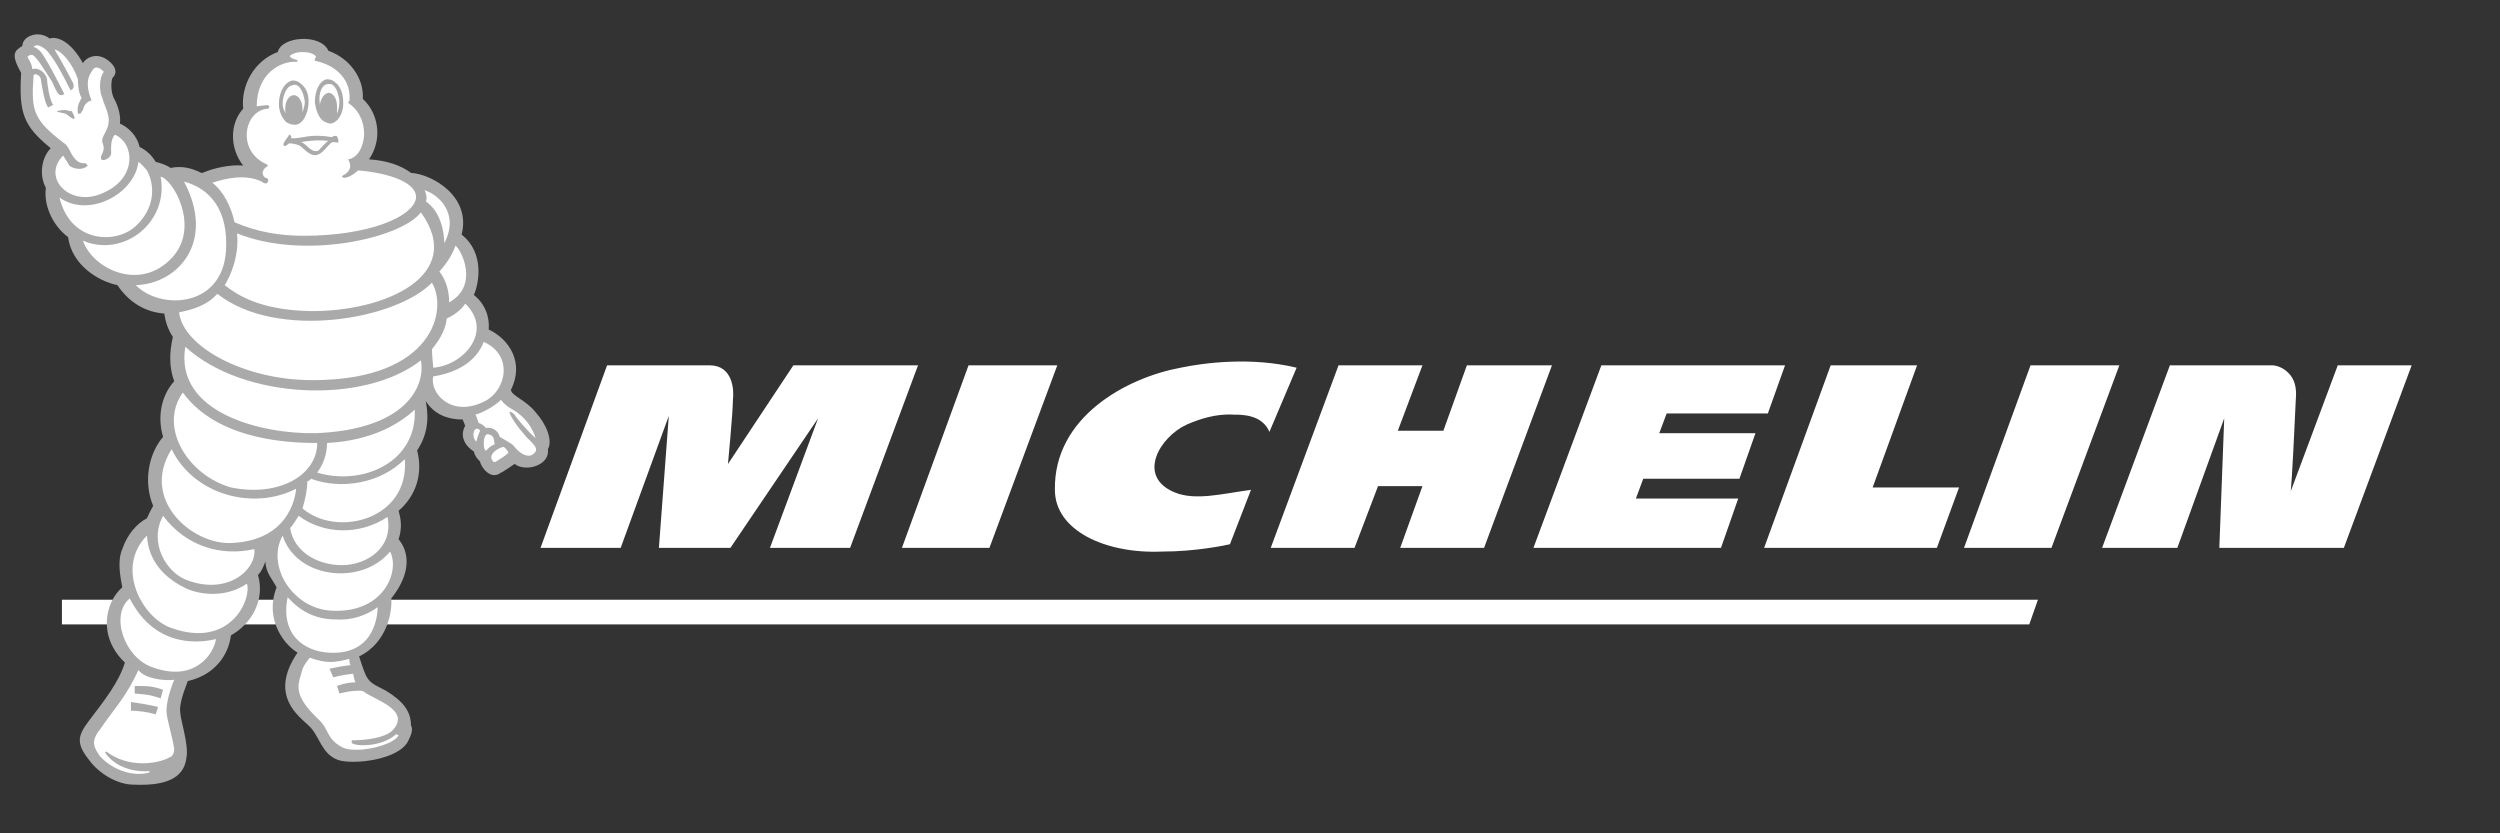
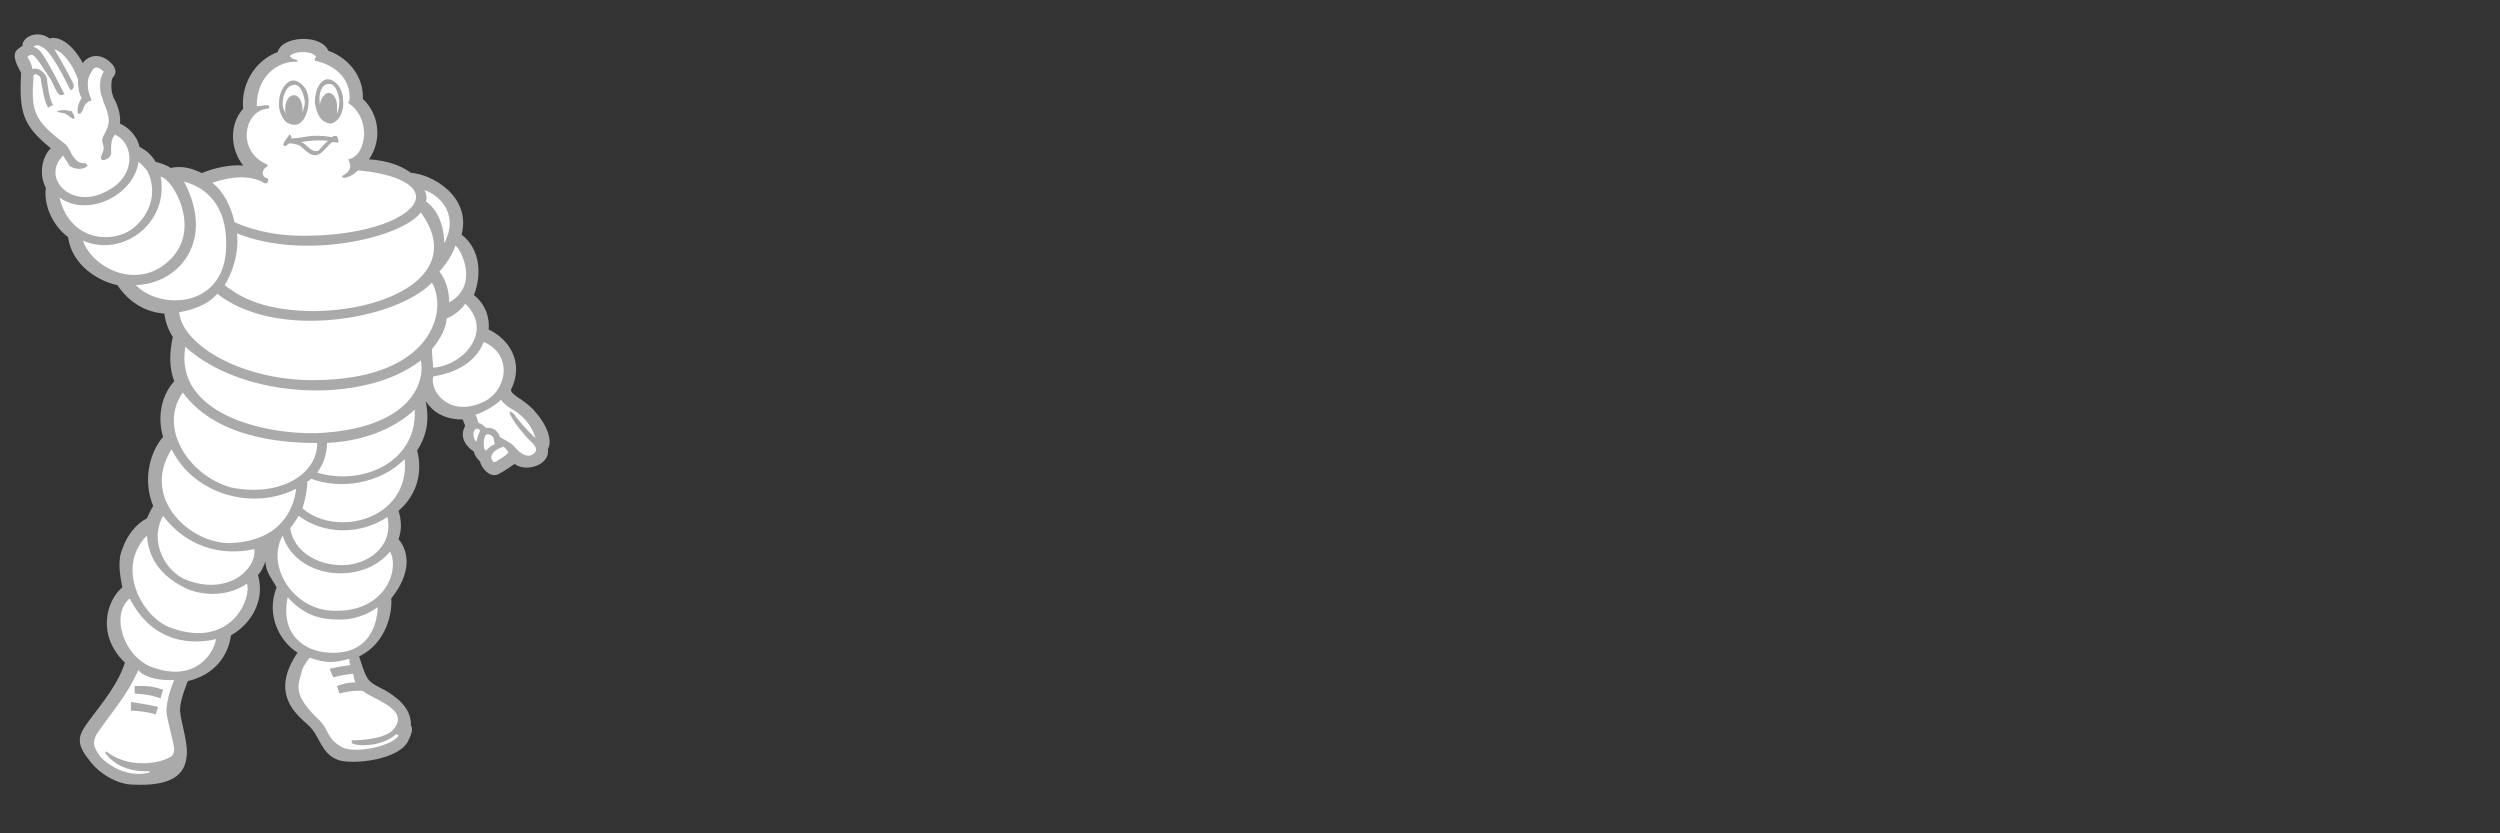
<svg xmlns="http://www.w3.org/2000/svg" viewBox="0 0 48 16">
  <rect x="0" y="0" width="48" height="16" fill="#333333" stroke="none" />
-   <path d="M 39.128 11.515 L 1.189 11.515 L 1.189 11.989 L 38.962 11.989 L 39.128 11.515 Z" style="fill: rgb(255, 255, 255);" />
-   <path d="M 15.233 7.014 L 13.977 8.909 C 13.977 8.909 14.072 7.914 14.072 7.677 C 14.096 7.488 14.072 7.014 13.623 7.014 C 13.196 7.014 11.656 7.014 11.656 7.014 L 10.378 10.519 L 11.917 10.519 L 12.841 7.986 L 12.651 10.519 L 14.024 10.519 L 15.707 8.032 L 14.783 10.519 L 16.322 10.519 L 17.626 7.014 L 15.233 7.014 Z M 18.997 10.519 L 17.317 10.519 L 18.596 7.014 L 20.3 7.014 L 18.997 10.519 Z M 23.615 10.449 C 23.521 10.472 22.953 10.59 22.313 10.59 C 21.225 10.637 20.254 10.187 20.254 9.405 C 20.23 8.008 21.627 7.252 22.668 7.06 C 23.119 6.966 24.019 6.848 24.895 7.06 L 24.373 8.292 C 24.233 7.961 23.853 7.961 23.687 7.961 C 23.333 7.938 23.001 8.058 22.787 8.151 C 22.267 8.388 21.816 9.146 22.551 9.453 C 22.953 9.62 23.474 9.477 24.019 9.405 L 23.615 10.449 Z M 28.164 7.014 L 27.713 8.27 L 26.838 8.27 L 27.311 7.014 L 25.7 7.014 L 24.398 10.519 L 26.007 10.519 L 26.458 9.334 L 27.311 9.334 L 26.884 10.519 L 28.494 10.519 L 29.798 7.014 L 28.164 7.014 Z M 31.409 9.572 L 31.55 9.192 L 33.397 9.192 L 33.705 8.317 L 31.858 8.317 L 32 7.938 L 33.943 7.938 L 34.273 7.014 L 30.746 7.014 L 29.442 10.519 L 33.043 10.519 L 33.374 9.572 L 31.409 9.572 Z M 35.955 9.359 L 36.808 7.014 L 35.149 7.014 L 33.871 10.519 L 37.188 10.519 L 37.614 9.359 L 35.955 9.359 Z M 39.388 10.519 L 37.709 10.519 L 38.986 7.014 L 40.692 7.014 L 39.388 10.519 Z M 44.885 7.014 L 43.983 9.43 C 44.007 9.192 44.055 8.223 44.079 7.677 C 44.102 7.44 44.055 7.275 43.935 7.158 C 43.794 7.014 43.628 7.014 43.628 7.014 L 41.662 7.014 L 40.36 10.519 L 41.805 10.519 L 42.705 8.032 L 42.611 10.519 L 45.002 10.519 L 46.304 7.014 L 44.885 7.014 Z" fill="rgb(255, 255, 255)" style="" />
  <path d="M 10.519 8.625 C 10.615 8.46 10.496 8.151 10.283 7.914 C 10.093 7.677 9.832 7.606 9.809 7.488 C 10.07 6.966 9.784 6.517 9.383 6.327 C 9.406 6.09 9.312 5.83 9.098 5.664 C 9.193 5.452 9.312 4.858 8.863 4.504 C 9.052 3.77 8.294 3.344 7.891 3.319 C 7.702 3.179 7.44 3.083 7.085 3.059 C 7.346 2.681 7.275 2.183 6.966 1.899 C 6.991 1.496 6.707 1.116 6.305 0.975 C 6.161 0.643 5.405 0.692 5.333 0.999 C 4.881 1.166 4.622 1.638 4.669 2.087 C 4.408 2.373 4.408 2.846 4.669 3.179 C 4.434 3.155 4.101 3.225 3.888 3.319 L 3.865 3.319 C 3.675 3.225 3.486 3.179 3.273 3.225 C 3.226 3.179 3.082 3.131 2.988 3.107 C 2.917 2.987 2.822 2.893 2.68 2.821 C 2.633 2.609 2.467 2.444 2.302 2.373 C 2.326 2.207 2.254 2.018 2.207 1.922 C 2.112 1.781 2.135 1.545 2.16 1.496 C 2.279 1.379 2.182 1.259 2.135 1.212 C 1.9 0.975 1.661 1.094 1.592 1.212 C 1.354 0.785 1.094 0.692 0.952 0.739 C 0.74 0.573 0.43 0.692 0.43 0.881 C 0.288 0.975 0.194 1.022 0.406 1.401 C 0.36 2.183 0.454 2.419 0.974 2.846 C 0.808 3.012 0.74 3.343 0.88 3.605 C 0.833 3.984 1.046 4.361 1.307 4.552 C 1.378 5.095 1.9 5.404 2.254 5.474 C 2.491 5.83 2.822 5.997 3.154 6.02 C 3.179 6.186 3.226 6.327 3.319 6.47 C 3.248 6.778 3.248 7.06 3.345 7.32 C 3.107 7.582 3.012 7.986 3.131 8.388 C 2.846 8.719 2.752 9.264 2.941 9.713 C 2.941 9.713 2.871 9.832 2.822 9.951 C 2.633 10.046 2.443 10.259 2.348 10.543 C 2.254 10.757 2.302 11.039 2.348 11.277 C 2.04 11.537 1.852 12.199 2.398 12.722 C 2.279 13.101 2.018 13.431 1.711 13.835 C 1.498 14.119 1.448 14.262 1.711 14.592 C 1.9 14.854 2.254 15.065 2.563 15.065 C 3.131 15.09 3.533 14.971 3.58 14.545 C 3.628 14.308 3.463 13.81 3.463 13.693 C 3.439 13.575 3.486 13.384 3.605 13.077 C 4.125 12.958 4.386 12.579 4.434 12.199 C 4.813 11.987 5.097 11.537 4.953 11.039 C 5.025 10.967 5.049 10.898 5.097 10.779 C 5.097 10.993 5.239 11.134 5.31 11.277 C 5.097 11.821 5.379 12.319 5.712 12.532 C 5.145 13.359 5.759 13.764 5.925 13.93 C 6.138 14.119 6.161 14.473 6.493 14.592 C 6.779 14.688 7.679 14.592 7.844 14.212 C 7.891 14.119 7.938 13.999 7.891 13.93 C 7.891 13.645 7.724 13.456 7.417 13.266 C 7.061 13.077 7.061 13.124 6.895 12.603 C 7.44 12.341 7.535 11.727 7.512 11.491 C 7.891 11.015 7.867 10.613 7.653 10.353 C 7.724 10.139 7.7 9.974 7.653 9.807 C 7.985 9.522 8.126 9.098 8.009 8.648 C 8.198 8.363 8.246 8.055 8.174 7.7 C 8.34 7.961 8.6 8.055 8.885 8.055 C 8.885 8.055 8.909 8.126 8.932 8.174 C 8.839 8.34 8.885 8.528 9.098 8.67 C 9.121 8.766 9.169 8.814 9.218 8.861 C 9.218 8.932 9.406 9.24 9.619 9.074 C 9.643 9.074 9.88 8.907 9.88 8.907 C 10.093 9.074 10.566 8.932 10.519 8.625 Z" style="fill: rgb(170, 170, 170);" />
  <path d="M 8.318 7.06 C 8.91 7.014 9.478 6.352 8.932 5.83 C 8.863 5.948 8.696 6.066 8.578 6.114 C 8.553 6.374 8.387 6.588 8.293 6.706 C 8.293 6.801 8.318 7.038 8.318 7.06 Z M 9.287 6.564 C 9.146 6.943 8.767 7.158 8.318 7.227 C 8.246 7.536 8.647 8.01 9.265 7.724 C 9.716 7.536 9.88 6.826 9.287 6.564 Z M 9.122 8.246 C 9.076 8.292 9.076 8.412 9.146 8.483 C 9.146 8.46 9.193 8.317 9.218 8.27 C 9.193 8.223 9.146 8.223 9.122 8.246 Z M 9.5 8.53 C 9.478 8.46 9.5 8.364 9.383 8.34 C 9.265 8.292 9.265 8.672 9.336 8.649 C 9.383 8.6 9.43 8.553 9.5 8.53 Z M 9.667 8.577 C 9.502 8.625 9.383 8.744 9.453 8.838 C 9.478 8.886 9.502 8.886 9.596 8.814 C 9.644 8.791 9.738 8.719 9.762 8.694 C 9.738 8.625 9.667 8.577 9.667 8.577 Z M 9.809 7.844 C 9.762 7.819 9.667 7.747 9.619 7.677 C 9.502 7.796 9.242 7.938 9.122 7.961 C 9.146 7.961 9.17 8.079 9.193 8.126 C 9.241 8.126 9.287 8.174 9.336 8.22 C 9.383 8.198 9.55 8.22 9.596 8.388 C 9.667 8.434 9.809 8.505 9.856 8.553 C 10.046 8.791 10.188 8.766 10.236 8.719 C 10.402 8.6 10.164 8.483 10.046 8.317 C 9.976 8.246 9.784 7.986 9.784 7.914 C 9.784 7.889 9.832 7.914 9.881 7.961 C 9.881 7.986 10.141 8.292 10.283 8.412 C 10.164 8.01 9.809 7.844 9.809 7.844 Z M 6.067 7.298 C 8.318 7.275 8.602 5.95 8.293 5.427 C 7.607 6.138 5.31 6.54 4.173 5.641 C 3.96 5.878 3.675 5.948 3.439 5.997 C 3.508 6.658 4.718 7.323 6.067 7.298 Z M 4.551 4.48 C 4.599 4.93 4.408 5.332 4.314 5.474 C 4.527 5.641 4.953 5.948 5.925 5.972 C 7.393 5.997 8.956 5.285 8.081 4.078 C 7.702 4.574 5.831 5.001 4.551 4.48 Z M 2.608 4.339 C 2.965 4.007 2.988 3.581 2.822 3.272 C 2.776 3.225 2.728 3.155 2.658 3.107 C 2.586 3.721 1.708 4.195 1.142 3.793 C 1.354 4.67 2.231 4.693 2.608 4.339 Z M 3.319 4.93 C 3.841 4.339 3.319 3.439 3.084 3.391 C 3.248 4.267 2.374 4.954 1.592 4.621 C 1.78 5.167 2.705 5.618 3.319 4.93 Z M 2.608 5.474 C 3.06 5.948 4.267 5.926 4.339 4.813 C 4.386 4.053 4.053 3.627 3.533 3.486 C 4.148 4.646 3.414 5.452 2.608 5.474 Z M 3.558 6.658 C 3.345 7.938 5.048 8.34 6.067 8.317 C 7.796 8.246 8.174 7.417 8.081 6.919 C 6.991 7.772 4.671 7.677 3.558 6.658 Z M 4.434 9.359 C 5.357 9.548 6.091 9.123 6.091 8.505 C 5.641 8.505 4.197 8.483 3.511 7.536 C 3.035 8.198 3.605 9.123 4.434 9.359 Z M 5.687 9.383 C 4.859 9.809 3.721 9.5 3.295 8.625 C 2.68 9.597 3.699 10.472 4.457 10.425 C 5.379 10.377 5.641 9.785 5.687 9.383 Z M 3.131 9.904 C 2.846 10.425 3.202 10.993 3.58 11.135 C 4.386 11.443 4.931 10.922 4.883 10.543 C 4.245 10.685 3.58 10.497 3.131 9.904 Z M 2.491 11.491 C 2.112 11.797 2.374 12.628 2.941 12.817 C 3.746 13.101 4.101 12.556 4.148 12.271 C 3.936 12.319 3.012 12.509 2.491 11.491 Z M 3.533 11.277 C 3.107 11.063 2.846 10.732 2.822 10.283 C 2.207 10.898 2.728 11.869 3.295 12.059 C 4.434 12.463 4.836 11.491 4.741 11.206 C 4.291 11.515 3.746 11.396 3.533 11.277 Z M 7.607 14.096 L 7.653 14.119 C 7.559 14.308 6.873 14.475 6.587 14.356 C 6.257 14.19 6.327 14.002 6.113 13.81 C 5.641 13.362 5.712 13.171 5.783 12.935 C 5.807 12.817 5.853 12.745 5.948 12.628 C 6.279 12.745 6.422 12.722 6.707 12.65 C 6.707 12.675 6.707 12.745 6.731 12.769 C 6.517 12.794 6.327 12.841 6.327 12.841 L 6.399 13.005 C 6.399 13.005 6.564 12.958 6.779 12.935 C 6.779 12.935 6.801 13.054 6.825 13.101 C 6.636 13.101 6.471 13.171 6.471 13.171 L 6.517 13.315 C 6.517 13.315 6.779 13.243 6.966 13.266 C 7.157 13.431 7.913 13.622 7.536 14.024 C 7.393 14.165 7.038 14.214 6.753 14.214 L 6.753 14.262 C 6.801 14.331 7.322 14.356 7.607 14.096 Z M 7.251 11.657 C 7.063 11.797 6.779 11.917 6.447 11.893 C 6.045 11.893 5.759 11.728 5.523 11.467 C 5.379 12.177 5.831 12.509 6.327 12.532 C 7.227 12.579 7.251 11.75 7.251 11.657 Z M 6.423 11.727 C 7.393 11.75 7.679 10.945 7.489 10.59 C 6.944 11.253 5.687 11.111 5.427 10.283 C 5.097 10.875 5.641 11.727 6.423 11.727 Z M 6.564 10.851 C 7.038 10.851 7.559 10.519 7.44 9.926 C 6.896 10.283 6.209 10.259 5.735 9.904 C 5.687 9.974 5.619 10.092 5.571 10.139 C 5.641 10.59 6.091 10.851 6.564 10.851 Z M 5.973 9.192 C 5.95 9.218 5.925 9.24 5.901 9.24 C 5.901 9.405 5.853 9.62 5.807 9.761 C 6.471 10.331 7.868 9.974 7.772 8.815 C 7.298 9.289 6.54 9.405 5.973 9.192 Z M 6.279 8.505 C 6.279 8.719 6.21 8.907 6.091 9.074 C 6.944 9.334 8.01 8.886 7.963 7.866 C 7.679 8.126 7.157 8.46 6.279 8.505 Z M 1.994 3.698 C 2.633 3.414 2.586 2.753 2.207 2.586 C 2.112 2.681 2.135 2.893 2.135 2.941 C 2.135 3.035 1.972 3.107 1.946 3.059 C 1.9 2.987 2.04 2.918 1.972 2.753 C 1.922 2.609 2.088 2.539 2.088 2.301 C 2.088 2.159 1.972 1.947 1.972 1.899 C 1.9 1.755 1.9 1.496 1.994 1.379 C 1.922 1.307 1.828 1.235 1.757 1.379 C 1.639 1.545 1.686 1.755 1.757 1.922 C 1.757 1.947 1.639 1.922 1.592 2.112 L 1.543 2.183 L 1.496 2.183 C 1.474 2.04 1.52 1.97 1.568 1.875 C 1.543 1.853 1.496 1.733 1.496 1.521 C 1.402 1.235 1.189 0.975 1.046 0.951 C 1.166 1.141 1.378 1.543 1.402 1.591 C 1.448 1.709 1.354 1.733 1.354 1.733 C 1.189 1.401 1.022 1.094 0.88 0.951 C 0.787 0.881 0.692 0.833 0.643 0.905 C 0.692 0.905 0.74 0.951 0.787 0.999 C 0.928 1.187 1.235 1.805 1.235 1.805 C 1.235 1.805 1.212 1.827 1.166 1.827 C 1.118 1.827 1.07 1.733 1 1.568 C 0.904 1.425 0.762 1.187 0.692 1.116 C 0.62 1.022 0.573 1.047 0.526 1.094 C 0.573 1.166 0.62 1.259 0.62 1.329 C 0.74 1.282 0.88 1.401 0.904 1.521 C 0.904 1.613 0.952 1.922 1.022 2.018 C 1 2.018 0.928 2.065 0.928 2.065 C 0.856 1.993 0.808 1.661 0.787 1.545 C 0.787 1.496 0.762 1.449 0.692 1.425 C 0.643 1.425 0.643 1.449 0.643 1.473 C 0.596 2.135 0.643 2.301 1.235 2.753 C 1.282 2.775 1.331 2.869 1.378 2.965 C 1.426 3.035 1.496 3.155 1.639 3.131 L 1.686 3.179 C 1.568 3.295 1.378 3.225 1.331 3.179 C 1.307 3.131 1.212 2.987 1.212 2.987 C 0.787 3.414 1.354 4.007 1.994 3.698 Z M 2.658 12.865 C 2.42 13.384 2.182 13.622 1.922 14.002 C 1.733 14.237 1.805 14.356 1.922 14.523 C 2.16 14.782 2.562 14.925 2.871 14.83 L 2.871 14.806 C 2.491 14.83 2.182 14.688 2.018 14.451 L 2.04 14.428 C 2.467 14.758 3.035 14.664 3.248 14.545 C 3.319 14.523 3.345 14.451 3.345 14.38 C 3.319 14.19 3.226 13.882 3.202 13.717 C 3.179 13.597 3.226 13.337 3.345 13.052 C 3.154 13.077 2.776 13.03 2.658 12.865 Z M 8.174 3.865 C 8.484 4.078 8.53 4.504 8.53 4.67 C 8.839 4.078 8.389 3.721 8.151 3.652 C 8.198 3.746 8.198 3.841 8.174 3.865 Z M 8.624 5.806 C 9.218 5.474 8.839 4.765 8.744 4.718 C 8.719 4.787 8.65 4.978 8.436 5.215 C 8.553 5.356 8.624 5.569 8.624 5.806 Z M 4.504 4.267 C 4.931 4.455 5.379 4.527 5.831 4.527 C 7.063 4.527 7.913 4.172 7.985 3.818 C 8.033 3.509 7.465 3.319 6.873 3.272 C 6.779 3.367 6.659 3.414 6.612 3.414 C 6.587 3.414 6.54 3.391 6.587 3.367 C 6.684 3.319 6.779 3.225 6.684 3.059 C 6.753 3.059 6.966 2.965 6.991 2.586 C 6.991 2.279 6.848 2.087 6.707 1.993 C 6.707 1.993 6.659 1.947 6.707 1.947 C 6.753 1.568 6.493 1.259 6.045 1.166 L 6.045 1.116 C 6.067 1.116 6.067 1.094 6.067 1.094 C 6.045 0.999 5.712 0.951 5.569 1.069 C 5.547 1.094 5.641 1.141 5.665 1.141 C 5.712 1.141 5.735 1.187 5.687 1.187 C 5.405 1.166 4.929 1.401 4.929 2.04 C 4.953 2.04 5.095 2.018 5.142 2.018 C 5.19 2.04 5.167 2.087 5.142 2.087 C 4.693 2.112 4.527 2.893 5.12 3.155 C 5.12 3.155 5.167 3.179 5.12 3.201 C 5.048 3.248 5.001 3.343 5.095 3.414 C 5.142 3.414 5.167 3.461 5.142 3.486 C 5.142 3.533 5.073 3.533 5.025 3.486 C 4.716 3.343 4.362 3.414 4.076 3.509 C 4.291 3.674 4.434 3.959 4.504 4.267 Z" fill="#FFFFFF" style="" />
  <path d="M 1.426 2.279 C 1.402 2.301 1.331 2.229 1.259 2.183 C 1.189 2.159 1.094 2.159 1.094 2.135 C 1.094 2.135 1.166 2.112 1.235 2.112 C 1.282 2.112 1.331 2.135 1.378 2.135 C 1.402 2.183 1.448 2.254 1.426 2.279 Z M 2.988 13.717 C 2.846 13.669 2.633 13.645 2.514 13.645 L 2.514 13.479 C 2.656 13.503 2.871 13.528 3.035 13.575 L 2.988 13.717 Z M 3.084 13.408 C 2.871 13.337 2.822 13.337 2.586 13.315 L 2.586 13.171 C 2.846 13.171 2.917 13.171 3.13 13.243 L 3.084 13.408 Z M 6.447 2.609 C 6.423 2.609 6.399 2.609 6.375 2.633 C 5.95 2.561 5.831 2.657 5.593 2.657 C 5.593 2.633 5.593 2.586 5.547 2.586 C 5.547 2.609 5.522 2.633 5.522 2.633 C 5.451 2.727 5.427 2.775 5.451 2.799 C 5.475 2.821 5.522 2.775 5.547 2.753 C 5.571 2.753 5.665 2.753 5.759 2.799 C 5.831 2.846 5.973 3.035 6.113 2.965 C 6.233 2.918 6.327 2.727 6.399 2.727 C 6.447 2.727 6.493 2.753 6.493 2.727 C 6.517 2.727 6.471 2.586 6.447 2.609 Z M 6.113 2.893 C 5.973 2.941 5.901 2.775 5.783 2.727 C 5.901 2.705 6.113 2.681 6.305 2.705 C 6.257 2.727 6.138 2.869 6.113 2.893 Z M 6.279 1.521 C 6.138 1.545 6.045 1.733 6.045 1.97 C 6.067 2.112 6.113 2.254 6.21 2.325 C 6.257 2.349 6.305 2.373 6.351 2.373 C 6.493 2.349 6.612 2.159 6.587 1.922 C 6.587 1.781 6.517 1.638 6.447 1.591 C 6.399 1.545 6.351 1.521 6.279 1.521 Z M 5.619 1.545 C 5.475 1.568 5.355 1.755 5.355 1.993 C 5.355 2.135 5.405 2.254 5.499 2.349 C 5.547 2.373 5.593 2.396 5.665 2.396 C 5.807 2.396 5.925 2.184 5.925 1.947 C 5.925 1.805 5.878 1.685 5.783 1.613 C 5.736 1.568 5.687 1.545 5.619 1.545 Z" style="fill: rgb(170, 170, 170);" />
  <path d="M 6.471 2.183 C 6.493 2.135 6.517 2.04 6.517 1.922 C 6.493 1.805 6.471 1.709 6.399 1.638 C 6.375 1.613 6.327 1.613 6.305 1.613 C 6.185 1.613 6.113 1.781 6.138 1.97 C 6.138 1.993 6.138 1.993 6.138 2.018 C 6.161 1.899 6.21 1.805 6.305 1.781 C 6.399 1.781 6.471 1.899 6.471 2.04 C 6.471 2.087 6.471 2.135 6.471 2.183 Z M 5.807 2.159 C 5.831 2.087 5.853 2.018 5.853 1.947 C 5.831 1.827 5.807 1.733 5.736 1.661 C 5.712 1.638 5.665 1.613 5.619 1.638 C 5.523 1.638 5.427 1.805 5.427 1.993 C 5.427 2.065 5.451 2.135 5.499 2.184 C 5.499 2.207 5.499 2.207 5.499 2.207 L 5.499 2.183 C 5.476 2.159 5.476 2.135 5.476 2.087 C 5.476 1.947 5.547 1.827 5.641 1.827 C 5.736 1.827 5.807 1.947 5.807 2.087 C 5.807 2.112 5.807 2.135 5.807 2.159 Z" fill="#FFFFFF" style="" />
</svg>